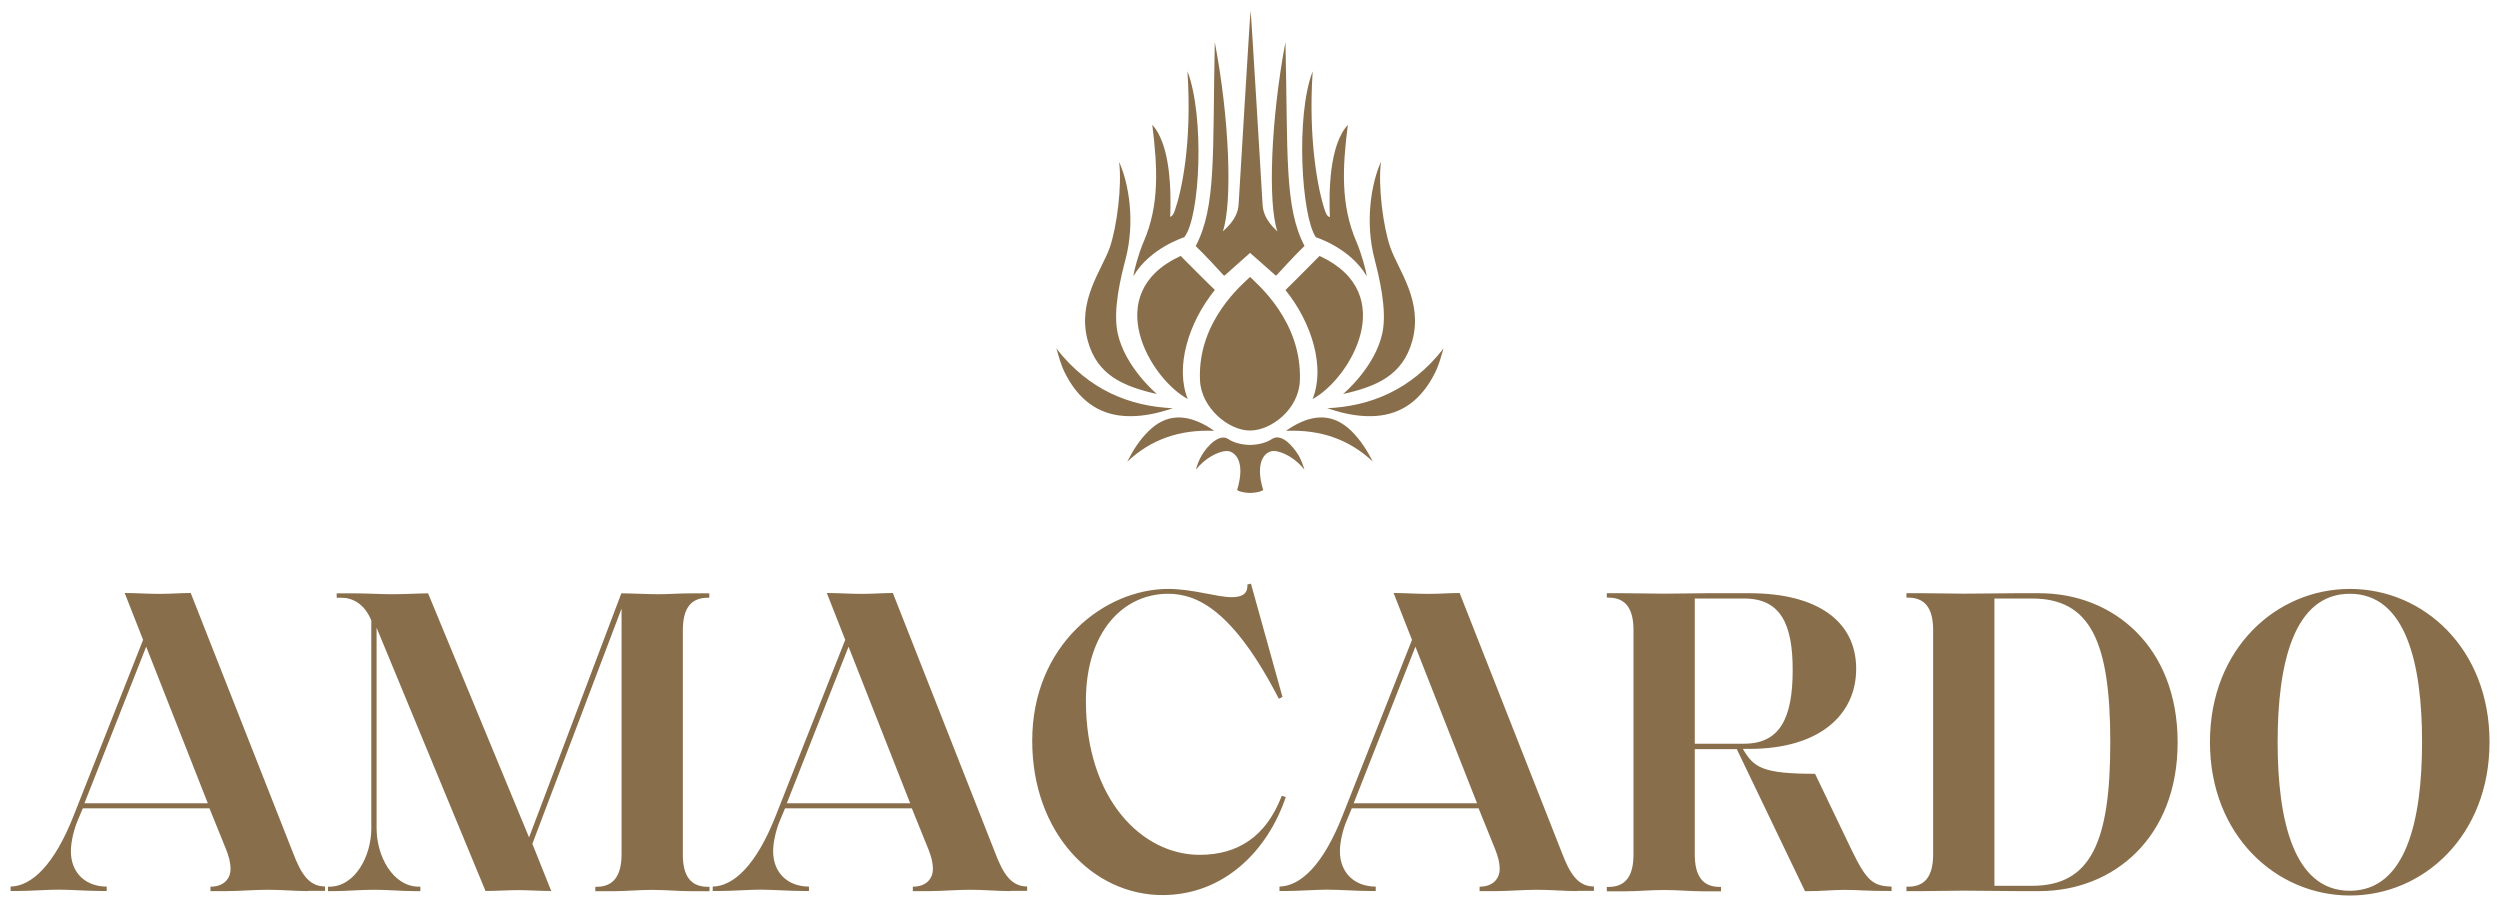
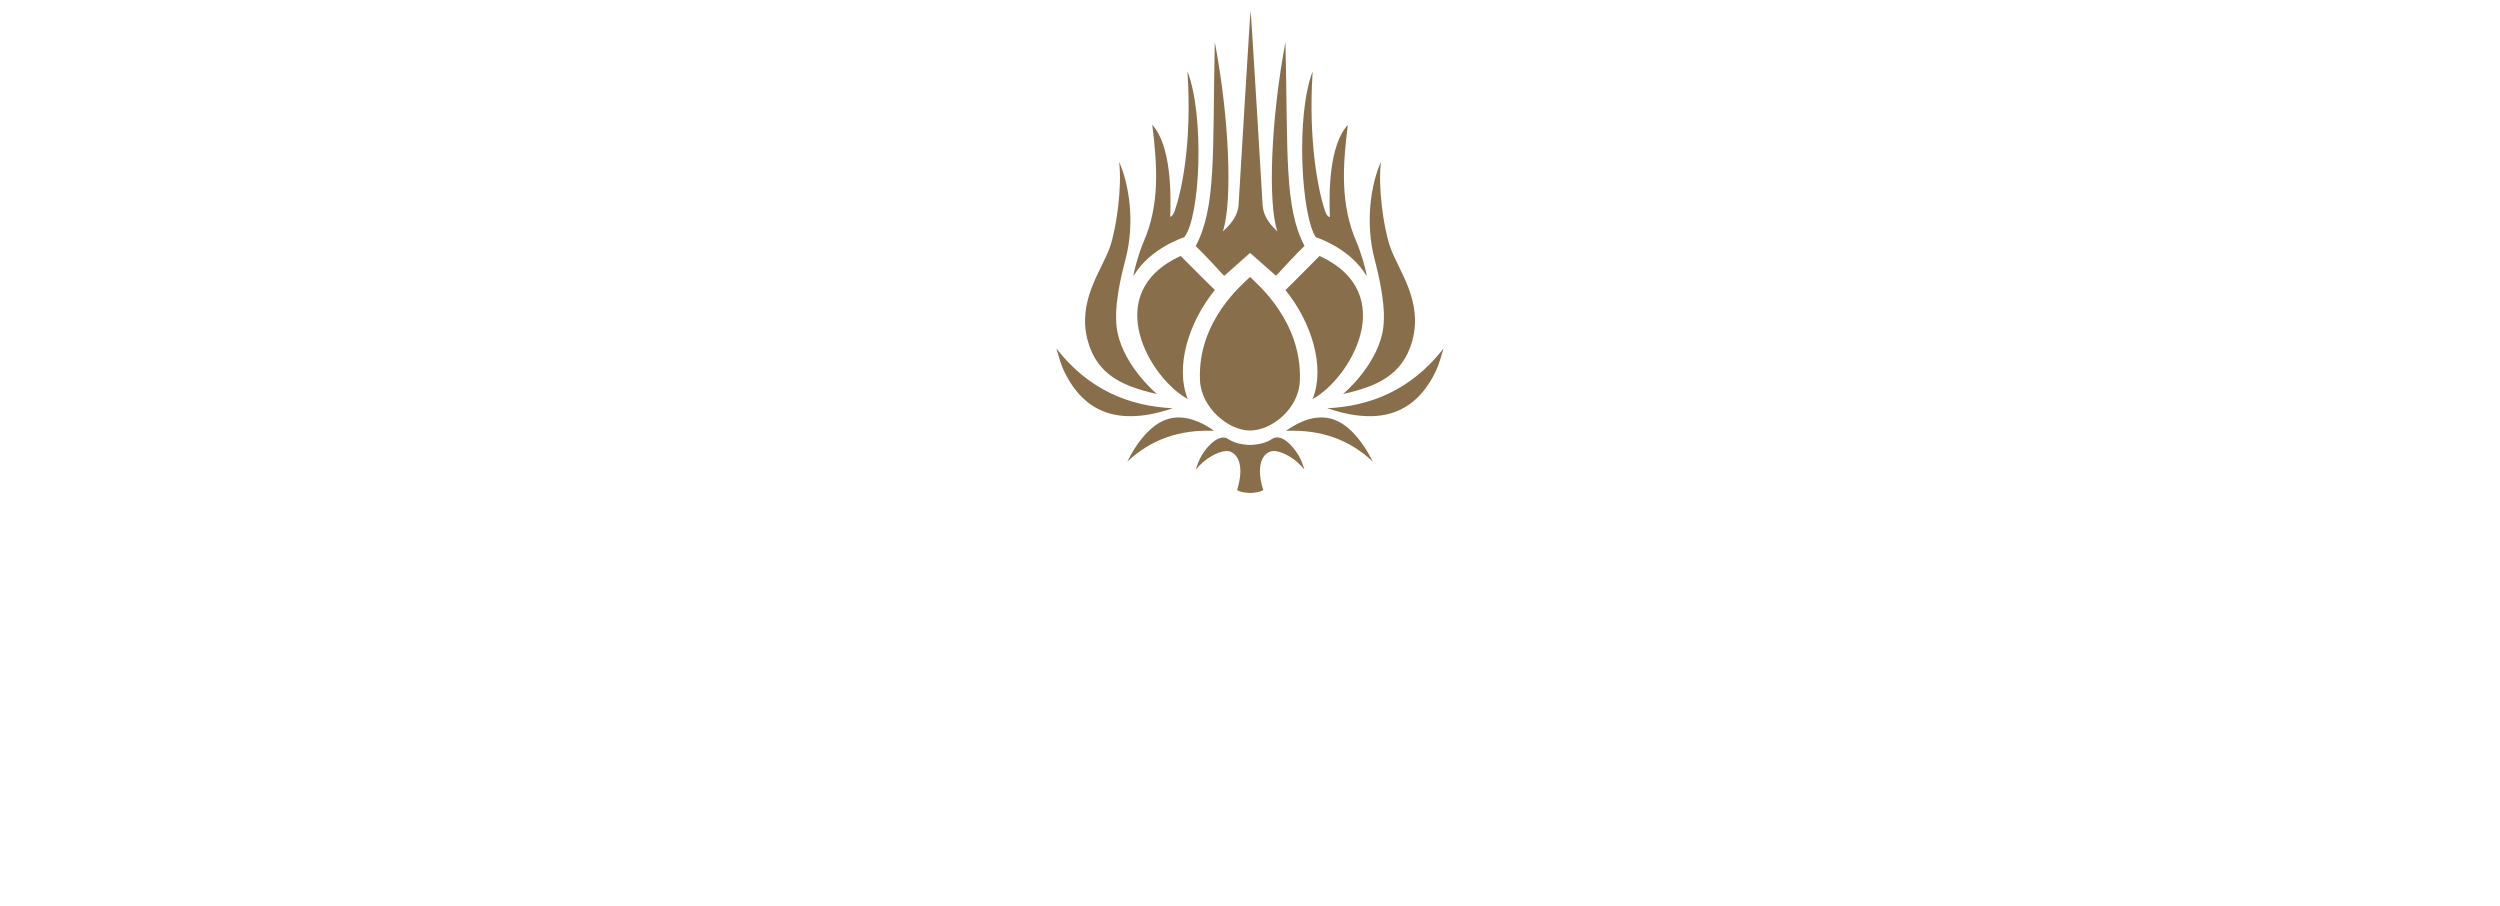
<svg xmlns="http://www.w3.org/2000/svg" version="1.1" id="Layer_1" x="0px" y="0px" viewBox="0 0 226.77 82.2" style="enable-background:new 0 0 226.77 82.2;" xml:space="preserve">
  <style type="text/css">
	.st0{fill:#FFFFFF;}
	.st1{fill:#896E4B;}
</style>
  <g>
-     <path class="st1" d="M27.94,80.83c-1.07,0-2.42-0.12-3.61-0.12c-1.27,0-2.66,0.12-3.69,0.12h-1.55v-0.4c1.23,0,1.82-0.75,1.82-1.59   c0-0.67-0.16-1.15-0.4-1.79l-1.51-3.73H7.51l-0.48,1.15c-0.32,0.75-0.6,1.9-0.6,2.74c0,1.98,1.35,3.21,3.25,3.21v0.4H9.17   c-1.19,0-2.74-0.12-3.89-0.12c-0.99,0-2.62,0.12-3.65,0.12H0.96v-0.4c1.9-0.04,3.97-1.94,5.75-6.51l6.27-15.87l-1.67-4.25   c1.03,0,2.1,0.08,3.13,0.08c1.11,0,1.94-0.08,2.86-0.08l9.28,23.57c0.71,1.86,1.43,3.05,2.9,3.05v0.4H27.94z M7.66,72.86h11.19   l-5.59-14.2L7.66,72.86z M64.2,80.44h0.16v0.4h-1.59c-1.19,0-2.38-0.12-3.61-0.12c-1.23,0-2.42,0.12-3.57,0.12H54v-0.4h0.12   c1.51,0,2.26-0.99,2.26-2.94v-22.3l-8.09,21.34l1.71,4.28c-1.07,0-2.14-0.08-3.02-0.08c-0.79,0-2.02,0.08-2.94,0.08l-9.88-23.88   v18.21c0,2.5,1.47,5.28,3.85,5.28h0.12v0.4h-0.6c-1.07,0-2.34-0.12-3.61-0.12c-1.23,0-2.54,0.12-3.57,0.12h-0.6v-0.4h0.12   c2.34,0,3.81-2.78,3.81-5.28V56.28c-0.63-1.55-1.75-2.06-2.7-2.06h-0.44v-0.4h1.55c1.19,0,2.38,0.08,3.45,0.08   c1.39,0,2.42-0.08,3.29-0.08l9.16,22.14l8.37-22.14c0.87,0,2.34,0.08,3.41,0.08c0.95,0,1.79-0.08,2.98-0.08h1.59v0.4H64.2   c-1.55,0-2.26,0.99-2.26,2.94V77.5C61.93,79.45,62.65,80.44,64.2,80.44z M91.65,80.83c-1.07,0-2.42-0.12-3.61-0.12   c-1.27,0-2.66,0.12-3.69,0.12H82.8v-0.4c1.23,0,1.82-0.75,1.82-1.59c0-0.67-0.16-1.15-0.4-1.79l-1.51-3.73h-11.5l-0.48,1.15   c-0.32,0.75-0.6,1.9-0.6,2.74c0,1.98,1.35,3.21,3.25,3.21v0.4h-0.52c-1.19,0-2.74-0.12-3.89-0.12c-0.99,0-2.62,0.12-3.65,0.12   h-0.67v-0.4c1.9-0.04,3.97-1.94,5.75-6.51l6.27-15.87l-1.67-4.25c1.03,0,2.1,0.08,3.13,0.08c1.11,0,1.94-0.08,2.86-0.08l9.28,23.57   c0.71,1.86,1.43,3.05,2.9,3.05v0.4H91.65z M71.37,72.86h11.19l-5.59-14.2L71.37,72.86z M93.63,67.19c0-8.73,6.59-13.77,12.34-13.77   c2.22,0,4.44,0.75,5.75,0.75c1.07,0,1.47-0.4,1.43-1.15l0.32-0.08l2.86,10.28L116,63.38c-4.17-8.09-7.46-9.52-10.04-9.52   c-4.05,0-7.46,3.41-7.46,9.72c0,8.89,5.08,13.96,10.31,13.96c3.45,0,6.03-1.63,7.46-5.36l0.36,0.12   c-1.63,4.84-5.59,8.89-11.19,8.89C99.14,81.19,93.63,75.56,93.63,67.19z M143.06,80.83c-1.07,0-2.42-0.12-3.61-0.12   c-1.27,0-2.66,0.12-3.69,0.12h-1.55v-0.4c1.23,0,1.82-0.75,1.82-1.59c0-0.67-0.16-1.15-0.4-1.79l-1.51-3.73h-11.5l-0.48,1.15   c-0.32,0.75-0.6,1.9-0.6,2.74c0,1.98,1.35,3.21,3.25,3.21v0.4h-0.52c-1.19,0-2.74-0.12-3.89-0.12c-0.99,0-2.62,0.12-3.65,0.12   h-0.67v-0.4c1.9-0.04,3.97-1.94,5.75-6.51l6.27-15.87l-1.67-4.25c1.03,0,2.1,0.08,3.13,0.08c1.11,0,1.94-0.08,2.86-0.08l9.28,23.57   c0.71,1.86,1.43,3.05,2.9,3.05v0.4H143.06z M122.79,72.86h11.19l-5.59-14.2L122.79,72.86z M167.3,80.72   c-1.07,0-2.06,0.12-3.57,0.12l-6.19-12.89h-3.81v9.56c0,1.94,0.71,2.94,2.26,2.94h0.12v0.4h-1.59c-1.15,0-2.34-0.12-3.57-0.12   s-2.42,0.12-3.61,0.12h-1.59v-0.4h0.16c1.55,0,2.26-0.99,2.26-2.94V57.15c0-1.94-0.71-2.94-2.26-2.94h-0.16v-0.4h1.59   c1.19,0,2.38,0.04,3.61,0.04c1.35,0,2.58-0.04,3.85-0.04h3.89c6.11,0,9.68,2.5,9.68,6.86c0,4.17-3.33,7.26-9.68,7.26h-0.6   c0.99,1.67,1.71,2.26,6.55,2.26l3.33,6.94c1.35,2.78,1.94,3.25,3.61,3.29v0.4C169.24,80.83,168.69,80.72,167.3,80.72z    M158.21,54.29h-4.48v13.17h4.48c3.25,0,4.4-2.34,4.4-6.66C162.62,56.67,161.55,54.29,158.21,54.29z M184.99,80.83h-2.18   c-1.63,0-2.94-0.04-4.68-0.04c-1.23,0-2.42,0.04-3.61,0.04h-1.59v-0.4h0.16c1.55,0,2.26-0.99,2.26-2.94V57.15   c0-1.94-0.71-2.94-2.26-2.94h-0.16v-0.4h1.59c1.19,0,2.38,0.04,3.61,0.04c1.71,0,3.05-0.04,4.68-0.04h2.18   c6.7,0,12.54,4.84,12.54,13.53C197.53,75.99,191.7,80.83,184.99,80.83z M184.32,54.29h-3.41v26.06h3.41c5.32,0,7.1-3.93,7.1-13.01   C191.42,58.22,189.63,54.29,184.32,54.29z M200.46,67.31c0-8.49,6.03-13.89,12.7-13.89s12.66,5.4,12.66,13.89   s-5.99,13.92-12.66,13.92S200.46,75.8,200.46,67.31z M219.7,67.31c0-7.14-1.47-13.45-6.55-13.45s-6.55,6.31-6.55,13.45   s1.47,13.49,6.55,13.49S219.7,74.45,219.7,67.31z" />
    <path class="st1" d="M104.94,35.74c-0.02-0.02-2.89-2.42-3.56-5.52c-0.46-2.13,0.32-5.2,0.71-6.68c0.9-3.43,0.3-6.92-0.58-8.86   c0.28,2.12-0.2,5.91-0.84,7.76c-0.72,2.07-3.01,4.86-1.99,8.51C99.54,34.04,101.89,35.05,104.94,35.74z M107.17,23.29   c0,0-0.06-0.06-0.07-0.07c-0.01,0-0.04,0.01-0.08,0.03c-7.27,3.41-2.66,11.13,0.72,12.94c-1.17-2.87,0.06-6.94,2.46-9.89   C109.77,25.91,107.17,23.29,107.17,23.29z M102.81,25.05c1.49-2.56,4.61-3.53,4.61-3.53c1.45-1.78,1.86-10.99,0.29-15.06   c0.44,6.64-0.57,11.01-1.15,12.65c-0.19,0.55-0.41,0.56-0.41,0.56c0.08-2.23,0.06-6.5-1.63-8.35c0.48,3.85,0.67,7.27-0.79,10.63   C103.3,22.93,102.84,24.61,102.81,25.05z M119.77,23.25c-0.05-0.02-0.08-0.03-0.08-0.03c-0.01,0.01-0.07,0.07-0.07,0.07   s-2.6,2.63-3.02,3.02c2.39,2.95,3.63,7.01,2.46,9.89C122.43,34.38,127.04,26.66,119.77,23.25z M119.36,21.52   c0,0,3.12,0.97,4.61,3.53c-0.03-0.44-0.5-2.12-0.92-3.09c-1.46-3.36-1.28-6.79-0.79-10.63c-1.7,1.84-1.72,6.11-1.63,8.35   c0,0-0.24,0.05-0.44-0.56c-0.6-1.73-1.54-6.32-1.12-12.65C117.5,10.53,118.06,19.64,119.36,21.52z M110.13,39.08   c-0.43-0.31-0.9-0.59-1.39-0.8c-0.7-0.3-1.38-0.44-2-0.41c-0.92,0.05-1.76,0.45-2.56,1.24c-0.8,0.78-1.4,1.72-1.93,2.77   C104.39,39.87,106.96,38.95,110.13,39.08z M105.18,37.39c0.4-0.1,0.81-0.23,1.2-0.36c-3.87-0.18-7.59-1.61-10.56-5.42   c0.22,0.73,0.41,1.48,0.77,2.2c1.23,2.47,3.03,3.75,5.35,3.92C102.96,37.8,104.02,37.69,105.18,37.39z M113.39,22.94l2.28,2.01   c0.03,0.04,0.1,0.05,0.13,0.01c0.33-0.36,1.68-1.84,2.53-2.65c-1.85-3.54-1.49-8.27-1.73-18.49c-1.32,6.99-1.61,14.6-0.73,17.17   c-0.05-0.09-1.26-1-1.34-2.38c0,0-1.05-17.63-1.09-17.63c-0.04,0-1.09,17.59-1.09,17.59c-0.09,1.41-1.38,2.33-1.43,2.42   c0.88-2.58,0.61-10.18-0.73-17.17c-0.21,10.23,0.15,14.92-1.73,18.5c0.85,0.81,2.2,2.29,2.53,2.65c0.04,0.04,0.1,0.04,0.13-0.01   L113.39,22.94z M125.39,30.22c-0.67,3.11-3.54,5.5-3.56,5.52c3.06-0.69,5.4-1.7,6.27-4.8c1.01-3.64-1.27-6.43-1.99-8.51   c-0.65-1.85-1.13-5.64-0.84-7.76c-0.88,1.94-1.48,5.44-0.58,8.86C125.07,25.02,125.85,28.09,125.39,30.22z M115.36,39.83   c-0.41,0.28-1.1,0.51-1.97,0.53c-0.87-0.02-1.56-0.25-1.97-0.53c-0.76-0.53-1.86,0.53-2.41,1.47c-0.24,0.4-0.41,0.84-0.53,1.3   c0.74-0.96,1.95-1.65,2.75-1.69c0.75-0.03,1.8,0.88,0.99,3.53c0.04,0.08,0.46,0.25,1.12,0.27v0c0.02,0,0.04,0,0.06,0   c0.02,0,0.04,0,0.06,0v0c0.65-0.02,1.07-0.19,1.12-0.27c-0.81-2.65,0.24-3.56,0.99-3.53c0.8,0.03,2.01,0.72,2.75,1.69   c-0.13-0.46-0.3-0.9-0.53-1.3C117.21,40.36,116.2,39.27,115.36,39.83z M122.6,39.11c-0.8-0.78-1.63-1.19-2.56-1.24   c-0.63-0.03-1.3,0.1-2,0.41c-0.49,0.21-0.95,0.49-1.39,0.8c3.17-0.13,5.74,0.79,7.88,2.79C123.99,40.83,123.39,39.89,122.6,39.11z    M120.39,37.03c0.39,0.13,0.8,0.25,1.2,0.36c1.17,0.3,2.22,0.41,3.23,0.34c2.33-0.17,4.12-1.45,5.35-3.92   c0.36-0.72,0.55-1.47,0.77-2.2C127.97,35.42,124.25,36.85,120.39,37.03z M113.39,25.12c-0.61,0.61-4.8,3.98-4.54,9.4   c0.12,2.49,2.6,4.53,4.51,4.53v0c0,0,0,0,0,0v0c0.01,0,0.02,0,0.02,0c0.01,0,0.02,0,0.02,0v0c0,0,0,0,0,0v0   c1.91,0,4.42-1.93,4.51-4.53C118.11,29.14,114.03,25.76,113.39,25.12z" />
  </g>
</svg>